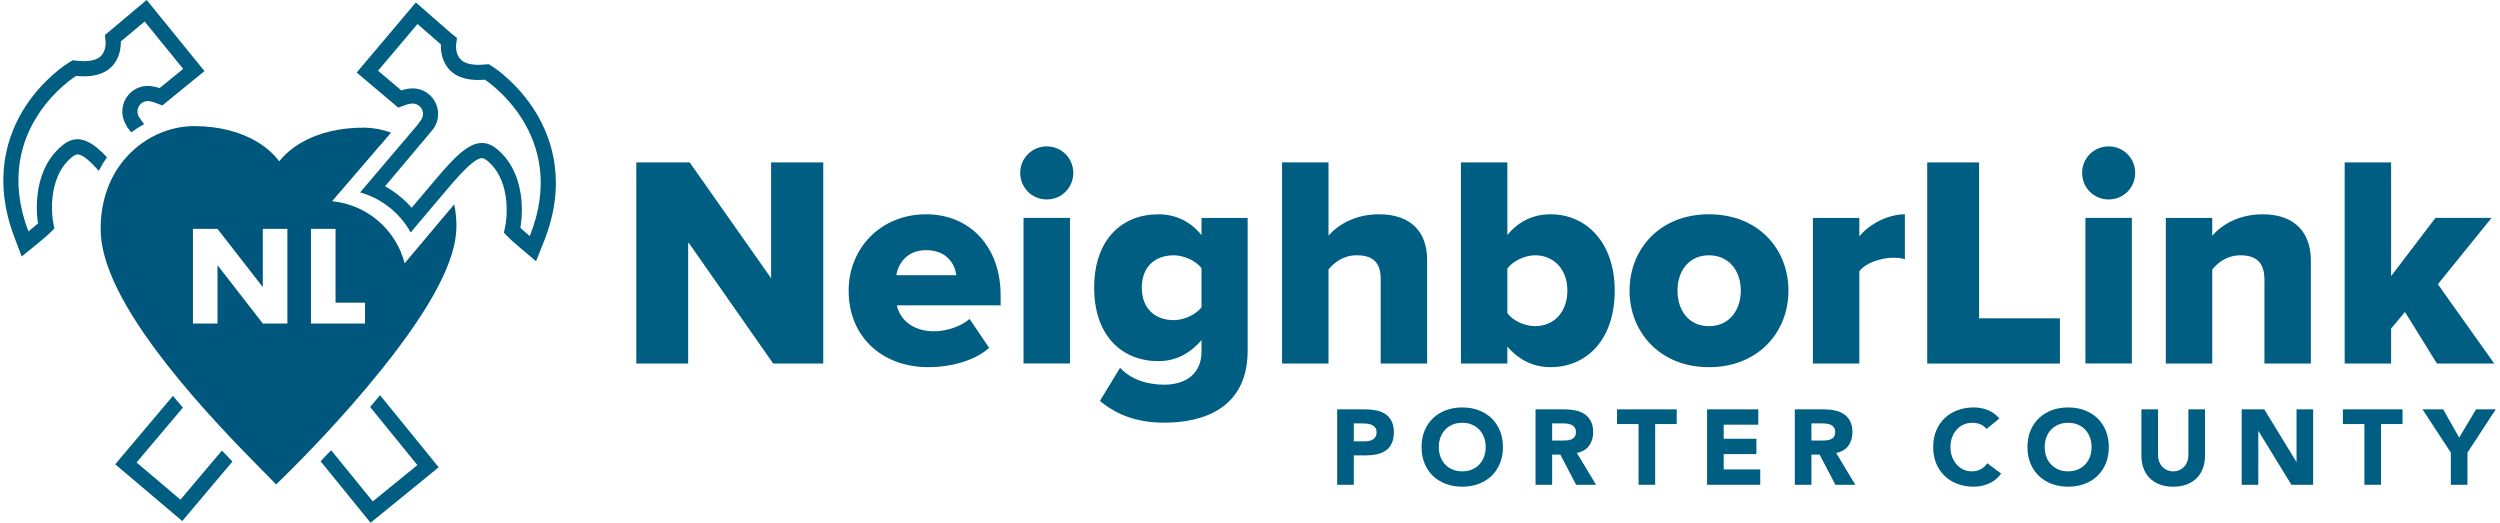
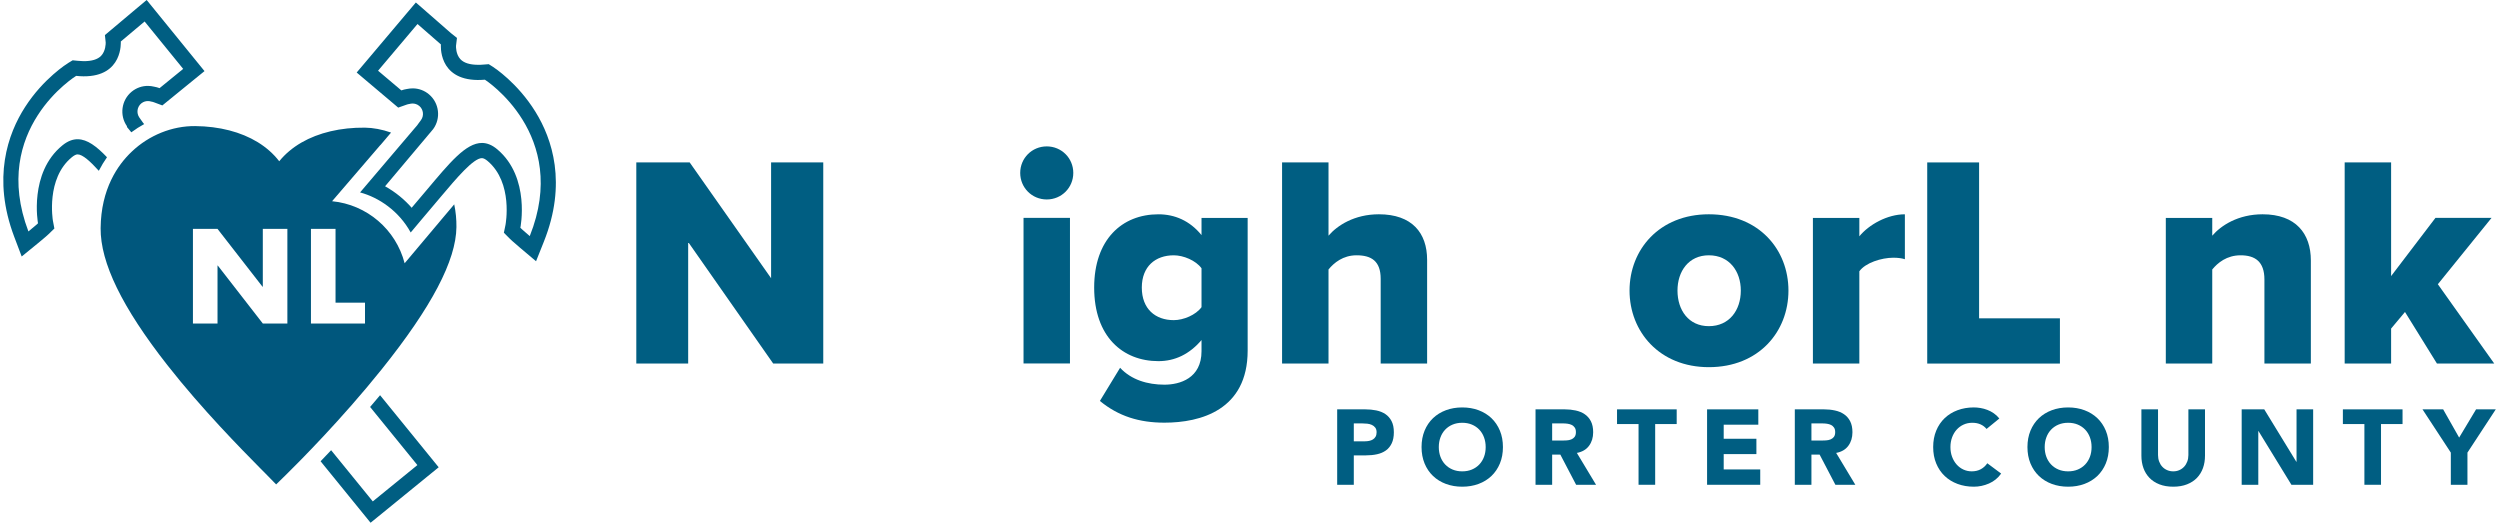
<svg xmlns="http://www.w3.org/2000/svg" xmlns:ns1="http://www.serif.com/" width="100%" height="100%" viewBox="0 0 1505 315" version="1.1" xml:space="preserve" style="fill-rule:evenodd;clip-rule:evenodd;stroke-linejoin:round;stroke-miterlimit:2;">
  <g id="Porter-County" ns1:id="Porter County" transform="matrix(4.552,0,0,4.552,-3538.95,-100.922)">
    <g transform="matrix(1,0,0,1,956.489,82.055)">
      <path d="M0,-1.521L1.465,-1.521C1.662,-1.521 1.853,-1.54 2.035,-1.578C2.219,-1.615 2.383,-1.678 2.528,-1.768C2.674,-1.857 2.791,-1.979 2.881,-2.134C2.97,-2.289 3.015,-2.484 3.015,-2.718C3.015,-2.972 2.956,-3.176 2.839,-3.332C2.721,-3.487 2.57,-3.606 2.388,-3.691C2.204,-3.775 2,-3.83 1.774,-3.853C1.549,-3.876 1.333,-3.888 1.127,-3.888L0,-3.888L0,-1.521ZM-2.198,-5.748L1.507,-5.748C2.023,-5.748 2.512,-5.701 2.973,-5.607C3.433,-5.513 3.834,-5.351 4.177,-5.121C4.52,-4.89 4.792,-4.581 4.994,-4.191C5.196,-3.801 5.297,-3.31 5.297,-2.718C5.297,-2.136 5.203,-1.648 5.015,-1.253C4.827,-0.859 4.569,-0.544 4.24,-0.309C3.911,-0.075 3.521,0.092 3.071,0.191C2.62,0.29 2.132,0.338 1.605,0.338L0,0.338L0,4.227L-2.198,4.227L-2.198,-5.748Z" style="fill:rgb(0,94,130);fill-rule:nonzero;" />
    </g>
    <g transform="matrix(1,0,0,1,967.731,81.295)">
      <path d="M0,0C0,0.47 0.072,0.899 0.219,1.289C0.364,1.679 0.572,2.017 0.845,2.304C1.117,2.59 1.444,2.813 1.824,2.973C2.205,3.133 2.63,3.212 3.1,3.212C3.569,3.212 3.994,3.133 4.374,2.973C4.755,2.813 5.081,2.59 5.354,2.304C5.626,2.017 5.835,1.679 5.98,1.289C6.126,0.899 6.199,0.47 6.199,0C6.199,-0.46 6.126,-0.888 5.98,-1.282C5.835,-1.677 5.626,-2.017 5.354,-2.304C5.081,-2.59 4.755,-2.813 4.374,-2.973C3.994,-3.133 3.569,-3.212 3.1,-3.212C2.63,-3.212 2.205,-3.133 1.824,-2.973C1.444,-2.813 1.117,-2.59 0.845,-2.304C0.572,-2.017 0.364,-1.677 0.219,-1.282C0.072,-0.888 0,-0.46 0,0M-2.282,0C-2.282,-0.798 -2.148,-1.521 -1.881,-2.17C-1.613,-2.817 -1.24,-3.369 -0.761,-3.825C-0.282,-4.28 0.286,-4.63 0.943,-4.875C1.602,-5.119 2.319,-5.241 3.1,-5.241C3.879,-5.241 4.598,-5.119 5.255,-4.875C5.912,-4.63 6.48,-4.28 6.96,-3.825C7.438,-3.369 7.812,-2.817 8.08,-2.17C8.348,-1.521 8.481,-0.798 8.481,0C8.481,0.799 8.348,1.521 8.08,2.17C7.812,2.817 7.438,3.369 6.96,3.825C6.48,4.28 5.912,4.631 5.255,4.875C4.598,5.119 3.879,5.241 3.1,5.241C2.319,5.241 1.602,5.119 0.943,4.875C0.286,4.631 -0.282,4.28 -0.761,3.825C-1.24,3.369 -1.613,2.817 -1.881,2.17C-2.148,1.521 -2.282,0.799 -2.282,0" style="fill:rgb(0,94,130);fill-rule:nonzero;" />
    </g>
    <g transform="matrix(1,0,0,1,982.721,82.154)">
      <path d="M0,-1.719L1.296,-1.719C1.493,-1.719 1.702,-1.726 1.923,-1.74C2.144,-1.754 2.343,-1.796 2.521,-1.867C2.7,-1.938 2.848,-2.048 2.965,-2.198C3.083,-2.348 3.142,-2.56 3.142,-2.832C3.142,-3.085 3.09,-3.287 2.986,-3.438C2.883,-3.588 2.751,-3.703 2.592,-3.783C2.432,-3.863 2.249,-3.917 2.042,-3.946C1.836,-3.973 1.634,-3.988 1.437,-3.988L0,-3.988L0,-1.719ZM-2.198,-5.847L1.662,-5.847C2.169,-5.847 2.65,-5.798 3.106,-5.699C3.562,-5.601 3.961,-5.436 4.304,-5.206C4.646,-4.976 4.919,-4.666 5.121,-4.277C5.322,-3.886 5.424,-3.401 5.424,-2.818C5.424,-2.114 5.24,-1.515 4.874,-1.022C4.508,-0.529 3.973,-0.216 3.269,-0.085L5.804,4.128L3.17,4.128L1.084,0.14L0,0.14L0,4.128L-2.198,4.128L-2.198,-5.847Z" style="fill:rgb(0,94,130);fill-rule:nonzero;" />
    </g>
    <g transform="matrix(1,0,0,1,994.147,84.338)">
      <path d="M0,-6.086L-2.846,-6.086L-2.846,-8.03L5.044,-8.03L5.044,-6.086L2.198,-6.086L2.198,1.944L0,1.944L0,-6.086Z" style="fill:rgb(0,94,130);fill-rule:nonzero;" />
    </g>
    <g transform="matrix(1,0,0,1,1003.21,86.283)">
      <path d="M0,-9.975L6.776,-9.975L6.776,-7.947L2.198,-7.947L2.198,-6.086L6.523,-6.086L6.523,-4.058L2.198,-4.058L2.198,-2.029L7.03,-2.029L7.03,0L0,0L0,-9.975Z" style="fill:rgb(0,94,130);fill-rule:nonzero;" />
    </g>
    <g transform="matrix(1,0,0,1,1017.01,82.154)">
      <path d="M0,-1.719L1.296,-1.719C1.493,-1.719 1.702,-1.726 1.923,-1.74C2.144,-1.754 2.344,-1.796 2.521,-1.867C2.7,-1.938 2.848,-2.048 2.966,-2.198C3.083,-2.348 3.142,-2.56 3.142,-2.832C3.142,-3.085 3.09,-3.287 2.987,-3.438C2.884,-3.588 2.752,-3.703 2.593,-3.783C2.433,-3.863 2.249,-3.917 2.043,-3.946C1.836,-3.973 1.635,-3.988 1.437,-3.988L0,-3.988L0,-1.719ZM-2.198,-5.847L1.662,-5.847C2.17,-5.847 2.651,-5.798 3.106,-5.699C3.563,-5.601 3.961,-5.436 4.304,-5.206C4.646,-4.976 4.919,-4.666 5.121,-4.277C5.323,-3.886 5.424,-3.401 5.424,-2.818C5.424,-2.114 5.241,-1.515 4.875,-1.022C4.509,-0.529 3.973,-0.216 3.269,-0.085L5.805,4.128L3.17,4.128L1.085,0.14L0,0.14L0,4.128L-2.198,4.128L-2.198,-5.847Z" style="fill:rgb(0,94,130);fill-rule:nonzero;" />
    </g>
    <g transform="matrix(1,0,0,1,1040.17,83.69)">
      <path d="M0,-4.791C-0.216,-5.054 -0.481,-5.256 -0.796,-5.396C-1.11,-5.537 -1.475,-5.607 -1.888,-5.607C-2.301,-5.607 -2.684,-5.528 -3.036,-5.368C-3.389,-5.208 -3.693,-4.985 -3.952,-4.699C-4.21,-4.412 -4.412,-4.072 -4.558,-3.678C-4.703,-3.283 -4.776,-2.855 -4.776,-2.395C-4.776,-1.926 -4.703,-1.496 -4.558,-1.106C-4.412,-0.717 -4.213,-0.379 -3.959,-0.092C-3.705,0.194 -3.407,0.418 -3.064,0.577C-2.722,0.737 -2.353,0.816 -1.958,0.816C-1.508,0.816 -1.108,0.723 -0.761,0.535C-0.413,0.347 -0.127,0.084 0.099,-0.254L1.931,1.112C1.508,1.704 0.972,2.141 0.324,2.423C-0.324,2.704 -0.991,2.846 -1.677,2.846C-2.456,2.846 -3.175,2.724 -3.832,2.48C-4.489,2.235 -5.058,1.885 -5.537,1.43C-6.016,0.974 -6.389,0.422 -6.657,-0.226C-6.925,-0.874 -7.059,-1.597 -7.059,-2.395C-7.059,-3.193 -6.925,-3.917 -6.657,-4.565C-6.389,-5.213 -6.016,-5.765 -5.537,-6.221C-5.058,-6.676 -4.489,-7.025 -3.832,-7.27C-3.175,-7.515 -2.456,-7.637 -1.677,-7.637C-1.395,-7.637 -1.102,-7.61 -0.796,-7.559C-0.491,-7.507 -0.19,-7.425 0.105,-7.312C0.401,-7.2 0.686,-7.05 0.958,-6.861C1.23,-6.674 1.475,-6.443 1.69,-6.171L0,-4.791Z" style="fill:rgb(0,94,130);fill-rule:nonzero;" />
    </g>
    <g transform="matrix(1,0,0,1,1047.86,81.295)">
      <path d="M0,0C0,0.47 0.073,0.899 0.219,1.289C0.364,1.679 0.573,2.017 0.846,2.304C1.118,2.59 1.444,2.813 1.825,2.973C2.205,3.133 2.63,3.212 3.1,3.212C3.569,3.212 3.994,3.133 4.375,2.973C4.755,2.813 5.081,2.59 5.354,2.304C5.626,2.017 5.835,1.679 5.981,1.289C6.127,0.899 6.199,0.47 6.199,0C6.199,-0.46 6.127,-0.888 5.981,-1.282C5.835,-1.677 5.626,-2.017 5.354,-2.304C5.081,-2.59 4.755,-2.813 4.375,-2.973C3.994,-3.133 3.569,-3.212 3.1,-3.212C2.63,-3.212 2.205,-3.133 1.825,-2.973C1.444,-2.813 1.118,-2.59 0.846,-2.304C0.573,-2.017 0.364,-1.677 0.219,-1.282C0.073,-0.888 0,-0.46 0,0M-2.282,0C-2.282,-0.798 -2.148,-1.521 -1.881,-2.17C-1.612,-2.817 -1.239,-3.369 -0.761,-3.825C-0.281,-4.28 0.287,-4.63 0.944,-4.875C1.602,-5.119 2.32,-5.241 3.1,-5.241C3.879,-5.241 4.598,-5.119 5.256,-4.875C5.913,-4.63 6.481,-4.28 6.96,-3.825C7.439,-3.369 7.812,-2.817 8.08,-2.17C8.348,-1.521 8.481,-0.798 8.481,0C8.481,0.799 8.348,1.521 8.08,2.17C7.812,2.817 7.439,3.369 6.96,3.825C6.481,4.28 5.913,4.631 5.256,4.875C4.598,5.119 3.879,5.241 3.1,5.241C2.32,5.241 1.602,5.119 0.944,4.875C0.287,4.631 -0.281,4.28 -0.761,3.825C-1.239,3.369 -1.612,2.817 -1.881,2.17C-2.148,1.521 -2.282,0.799 -2.282,0" style="fill:rgb(0,94,130);fill-rule:nonzero;" />
    </g>
    <g transform="matrix(1,0,0,1,1069.06,80.407)">
      <path d="M0,2.029C0,2.62 -0.089,3.165 -0.268,3.663C-0.446,4.161 -0.711,4.592 -1.063,4.959C-1.416,5.325 -1.854,5.612 -2.381,5.818C-2.907,6.025 -3.513,6.129 -4.198,6.129C-4.894,6.129 -5.504,6.025 -6.029,5.818C-6.556,5.612 -6.995,5.325 -7.347,4.959C-7.699,4.592 -7.965,4.161 -8.143,3.663C-8.321,3.165 -8.411,2.62 -8.411,2.029L-8.411,-4.1L-6.213,-4.1L-6.213,1.944C-6.213,2.254 -6.163,2.541 -6.064,2.803C-5.966,3.066 -5.828,3.295 -5.649,3.487C-5.471,3.679 -5.257,3.83 -5.008,3.937C-4.76,4.046 -4.489,4.099 -4.198,4.099C-3.907,4.099 -3.64,4.046 -3.396,3.937C-3.151,3.83 -2.939,3.679 -2.761,3.487C-2.583,3.295 -2.444,3.066 -2.346,2.803C-2.247,2.541 -2.197,2.254 -2.197,1.944L-2.197,-4.1L0,-4.1L0,2.029Z" style="fill:rgb(0,94,130);fill-rule:nonzero;" />
    </g>
    <g transform="matrix(1,0,0,1,1073.91,86.283)">
      <path d="M0,-9.975L2.986,-9.975L7.228,-3.043L7.256,-3.043L7.256,-9.975L9.453,-9.975L9.453,0L6.579,0L2.226,-7.101L2.198,-7.101L2.198,0L0,0L0,-9.975Z" style="fill:rgb(0,94,130);fill-rule:nonzero;" />
    </g>
    <g transform="matrix(1,0,0,1,1090.14,84.338)">
      <path d="M0,-6.086L-2.846,-6.086L-2.846,-8.03L5.044,-8.03L5.044,-6.086L2.198,-6.086L2.198,1.944L0,1.944L0,-6.086Z" style="fill:rgb(0,94,130);fill-rule:nonzero;" />
    </g>
    <g transform="matrix(1,0,0,1,1101.57,80.562)">
      <path d="M0,1.465L-3.747,-4.255L-1.014,-4.255L1.1,-0.521L3.339,-4.255L5.945,-4.255L2.198,1.465L2.198,5.72L0,5.72L0,1.465Z" style="fill:rgb(0,94,130);fill-rule:nonzero;" />
    </g>
  </g>
  <g id="NeighborLink">
    <g transform="matrix(4.539,0,0,4.539,414.279,170.93)">
      <path d="M0,-5.558L0,10.559L-6.879,10.559L-6.879,-16.117L0.2,-16.117L10.998,-0.759L10.998,-16.117L17.917,-16.117L17.917,10.559L11.278,10.559L0,-5.558Z" style="fill:rgb(0,94,130);fill-rule:nonzero;" />
    </g>
    <g transform="matrix(4.539,0,0,4.539,539.565,184.364)">
-       <path d="M0,-4.118L7.959,-4.118C7.799,-5.478 6.8,-7.437 3.96,-7.437C1.28,-7.437 0.24,-5.518 0,-4.118M3.96,-12.197C9.679,-12.197 13.838,-7.998 13.838,-1.438L13.838,-0.119L0.08,-0.119C0.44,1.681 2.12,3.32 5,3.32C6.72,3.32 8.639,2.641 9.719,1.681L12.318,5.52C10.398,7.239 7.199,8.079 4.239,8.079C-1.72,8.079 -6.318,4.2 -6.318,-2.079C-6.318,-7.678 -2.079,-12.197 3.96,-12.197" style="fill:rgb(0,94,130);fill-rule:nonzero;" />
-     </g>
+       </g>
    <g transform="matrix(4.539,0,0,4.539,299.747,-165.072)">
      <path d="M69.711,65.261L75.87,65.261L75.87,84.577L69.711,84.577L69.711,65.261ZM69.271,59.302C69.271,57.342 70.831,55.783 72.791,55.783C74.75,55.783 76.311,57.342 76.311,59.302C76.311,61.261 74.75,62.822 72.791,62.822C70.831,62.822 69.271,61.261 69.271,59.302" style="fill:rgb(0,94,130);fill-rule:nonzero;" />
    </g>
    <g transform="matrix(4.539,0,0,4.539,723.314,221.951)">
      <path d="M0,-13.318C-0.76,-14.358 -2.399,-15.038 -3.679,-15.038C-6.119,-15.038 -7.919,-13.558 -7.919,-10.758C-7.919,-7.92 -6.119,-6.439 -3.679,-6.439C-2.399,-6.439 -0.76,-7.119 0,-8.159L0,-13.318ZM-10.798,-0.121C-9.318,1.479 -7.158,2.12 -4.919,2.12C-2.879,2.12 0,1.28 0,-2.32L0,-3.799C-1.6,-1.921 -3.52,-1.001 -5.719,-1.001C-10.438,-1.001 -14.237,-4.24 -14.237,-10.758C-14.237,-17.118 -10.558,-20.477 -5.719,-20.477C-3.56,-20.477 -1.56,-19.637 0,-17.717L0,-19.997L6.119,-19.997L6.119,-2.4C6.119,5.479 -0.12,7.159 -4.919,7.159C-8.238,7.159 -10.998,6.319 -13.478,4.279L-10.798,-0.121Z" style="fill:rgb(0,94,130);fill-rule:nonzero;" />
    </g>
    <g transform="matrix(4.539,0,0,4.539,831.17,148.782)">
      <path d="M0,4.2C0,1.841 -1.24,1.081 -3.199,1.081C-4.999,1.081 -6.199,2.081 -6.919,2.961L-6.919,15.438L-13.078,15.438L-13.078,-11.238L-6.919,-11.238L-6.919,-1.519C-5.759,-2.879 -3.479,-4.359 -0.24,-4.359C4.159,-4.359 6.159,-1.879 6.159,1.68L6.159,15.438L0,15.438L0,4.2Z" style="fill:rgb(0,94,130);fill-rule:nonzero;" />
    </g>
    <g transform="matrix(4.539,0,0,4.539,924.139,122.454)">
-       <path d="M0,16.279C2.439,16.279 4.279,14.479 4.279,11.559C4.279,8.68 2.439,6.881 0,6.881C-1.32,6.881 -2.92,7.6 -3.68,8.64L-3.68,14.559C-2.92,15.599 -1.32,16.279 0,16.279M-9.839,-5.438L-3.68,-5.438L-3.68,4.201C-2.16,2.281 -0.08,1.441 2.039,1.441C6.839,1.441 10.558,5.241 10.558,11.559C10.558,18.119 6.799,21.717 2.039,21.717C-0.12,21.717 -2.08,20.838 -3.68,18.999L-3.68,21.238L-9.839,21.238L-9.839,-5.438Z" style="fill:rgb(0,94,130);fill-rule:nonzero;" />
-     </g>
+       </g>
    <g transform="matrix(4.539,0,0,4.539,1047.97,175.108)">
      <path d="M0,-0.04C0,-2.6 -1.521,-4.719 -4.239,-4.719C-6.919,-4.719 -8.399,-2.6 -8.399,-0.04C-8.399,2.56 -6.919,4.68 -4.239,4.68C-1.521,4.68 0,2.56 0,-0.04M-14.758,-0.04C-14.758,-5.478 -10.799,-10.158 -4.239,-10.158C2.399,-10.158 6.318,-5.478 6.318,-0.04C6.318,5.399 2.399,10.118 -4.239,10.118C-10.799,10.118 -14.758,5.399 -14.758,-0.04" style="fill:rgb(0,94,130);fill-rule:nonzero;" />
    </g>
    <g transform="matrix(4.539,0,0,4.539,1091.37,216.682)">
      <path d="M0,-18.836L6.159,-18.836L6.159,-16.397C7.439,-17.956 9.879,-19.316 12.198,-19.316L12.198,-13.357C11.839,-13.478 11.318,-13.558 10.679,-13.558C9.079,-13.558 6.959,-12.877 6.159,-11.758L6.159,0.48L0,0.48L0,-18.836Z" style="fill:rgb(0,94,130);fill-rule:nonzero;" />
    </g>
    <g transform="matrix(4.539,0,0,4.539,1160.19,218.864)">
      <path d="M0,-26.676L6.879,-26.676L6.879,-5.999L17.598,-5.999L17.598,0L0,0L0,-26.676Z" style="fill:rgb(0,94,130);fill-rule:nonzero;" />
    </g>
    <g transform="matrix(4.539,0,0,4.539,299.747,-165.072)">
-       <path d="M210.549,65.261L216.708,65.261L216.708,84.577L210.549,84.577L210.549,65.261ZM210.109,59.302C210.109,57.342 211.669,55.783 213.629,55.783C215.588,55.783 217.148,57.342 217.148,59.302C217.148,61.261 215.588,62.822 213.629,62.822C211.669,62.822 210.109,61.261 210.109,59.302" style="fill:rgb(0,94,130);fill-rule:nonzero;" />
-     </g>
+       </g>
    <g transform="matrix(4.539,0,0,4.539,1363.18,179.646)">
      <path d="M0,-2.519C0,-4.878 -1.24,-5.718 -3.159,-5.718C-4.999,-5.718 -6.199,-4.718 -6.919,-3.838L-6.919,8.639L-13.078,8.639L-13.078,-10.677L-6.919,-10.677L-6.919,-8.318C-5.759,-9.678 -3.479,-11.158 -0.24,-11.158C4.159,-11.158 6.159,-8.598 6.159,-5.039L6.159,8.639L0,8.639L0,-2.519Z" style="fill:rgb(0,94,130);fill-rule:nonzero;" />
    </g>
    <g transform="matrix(4.539,0,0,4.539,1447.8,128.815)">
      <path d="M0,12.998L-1.84,15.197L-1.84,19.837L-7.999,19.837L-7.999,-6.839L-1.84,-6.839L-1.84,8.239L4.039,0.52L11.479,0.52L4.359,9.318L11.838,19.837L4.239,19.837L0,12.998Z" style="fill:rgb(0,94,130);fill-rule:nonzero;" />
    </g>
  </g>
  <g id="Logo-Mark" ns1:id="Logo Mark">
    <g transform="matrix(4.167,0,0,4.167,228.803,314.69)">
      <path d="M0,-18.425C-0.478,-17.85 -0.964,-17.278 -1.439,-16.726L5.39,-8.329L-1.053,-3.082L-7.071,-10.478C-7.609,-9.906 -8.114,-9.374 -8.593,-8.881L-2.751,-1.695L-1.372,0L0.326,-1.379L6.772,-6.633L8.467,-8.013L7.085,-9.713L0,-18.425Z" style="fill:rgb(0,94,130);fill-rule:nonzero;" />
    </g>
    <g transform="matrix(4.167,0,0,4.167,133.59,280.74)">
-       <path d="M0,-2.278L-5.991,4.812L-12.331,-0.559L-5.639,-8.483L-7.075,-10.179L-14.006,-1.969L-15.415,-0.293L-13.747,1.114L-7.4,6.484L-5.726,7.901L-4.316,6.225L1.522,-0.692L0,-2.278Z" style="fill:rgb(0,94,130);fill-rule:nonzero;" />
-     </g>
+       </g>
    <g transform="matrix(4.167,0,0,4.167,322.343,91.47)">
      <path d="M0,-5.799C-2.585,-9.985 -5.981,-12.19 -6.124,-12.283L-6.749,-12.679L-7.49,-12.622C-7.768,-12.595 -8.048,-12.584 -8.327,-12.589C-9.507,-12.6 -10.354,-12.869 -10.846,-13.401C-11.504,-14.109 -11.484,-15.203 -11.477,-15.336L-11.338,-16.473L-12.222,-17.175L-15.604,-20.131L-17.279,-21.591L-18.714,-19.895L-24.41,-13.148L-25.826,-11.475L-24.154,-10.059L-20.788,-7.219L-19.828,-6.405L-18.642,-6.823C-18.508,-6.873 -18.382,-6.906 -18.249,-6.926L-18.17,-6.939L-18.096,-6.957C-17.984,-6.983 -17.857,-6.996 -17.737,-6.993C-17.492,-6.993 -17.123,-6.93 -16.78,-6.643C-16.179,-6.131 -16.073,-5.234 -16.541,-4.596L-17.027,-3.937L-17.02,-3.93L-25.337,5.849C-22.609,6.578 -19.718,8.543 -18.023,11.636L-16.535,9.863L-14.023,6.891L-13.601,6.392C-11.424,3.811 -8.955,0.885 -7.729,0.895C-7.51,0.898 -7.23,1.038 -6.908,1.311C-3.183,4.46 -4.316,10.468 -4.326,10.529L-4.562,11.672L-3.742,12.497C-3.655,12.587 -3.29,12.939 -2.233,13.834L0.086,15.792L1.21,12.976C4.586,4.536 2.419,-1.889 0,-5.799M-0.824,12.158C-1.888,11.257 -2.18,10.954 -2.18,10.954C-2.18,10.954 -0.698,3.695 -5.496,-0.362C-6.244,-0.998 -6.975,-1.29 -7.706,-1.3C-10.065,-1.32 -12.447,1.63 -15.691,5.474L-17.88,8.061C-17.837,8.108 -17.797,8.161 -17.757,8.207C-18.876,6.898 -20.22,5.798 -21.725,4.961L-14.777,-3.299C-13.633,-4.858 -13.895,-7.065 -15.372,-8.313C-16.026,-8.871 -16.857,-9.18 -17.717,-9.184C-18.01,-9.184 -18.303,-9.151 -18.588,-9.091C-18.834,-9.051 -19.093,-8.991 -19.376,-8.892L-22.738,-11.735L-17.04,-18.482L-13.657,-15.529C-13.657,-15.529 -14.129,-10.451 -8.351,-10.395C-8.021,-10.395 -7.672,-10.408 -7.304,-10.438C-7.304,-10.438 5.054,-2.524 -0.824,12.158" style="fill:rgb(0,94,130);fill-rule:nonzero;" />
    </g>
    <g transform="matrix(4.167,0,0,4.167,59.488,51.58)">
      <path d="M0,12.297C0.366,11.582 0.768,10.927 1.18,10.339C-0.329,8.749 -1.678,7.748 -3.04,7.738C-3.768,7.728 -4.502,8.004 -5.263,8.626C-10.135,12.593 -8.786,19.882 -8.786,19.882C-8.786,19.882 -9.088,20.181 -10.172,21.059C-15.774,6.268 -3.273,-1.417 -3.273,-1.417C-2.898,-1.377 -2.552,-1.357 -2.226,-1.353C3.552,-1.301 3.174,-6.381 3.174,-6.381L6.616,-9.274L12.188,-2.424C12.188,-2.424 10.663,-1.187 8.776,0.356C8.519,0.261 8.255,0.19 7.985,0.143C7.7,0.072 7.408,0.035 7.114,0.033C6.284,0.023 5.453,0.293 4.755,0.861C3.258,2.084 2.957,4.283 4.071,5.863L4.057,5.959L4.695,6.737C5.287,6.295 5.905,5.899 6.549,5.55L6.324,5.271L6.324,5.264L5.858,4.606C5.404,3.958 5.527,3.06 6.137,2.557C6.483,2.278 6.849,2.221 7.101,2.225C7.221,2.225 7.34,2.238 7.46,2.268L7.533,2.288L7.606,2.304C7.742,2.324 7.869,2.358 7.998,2.411L9.178,2.853L10.152,2.059L13.567,-0.722L15.269,-2.105L13.883,-3.808L8.314,-10.658L6.912,-12.38L5.207,-10.95L1.768,-8.057L0.881,-7.313L0.993,-6.235C0.997,-6.095 0.997,-5.005 0.326,-4.306C-0.176,-3.791 -1.027,-3.535 -2.21,-3.542C-2.49,-3.547 -2.769,-3.564 -3.047,-3.595L-3.781,-3.668L-4.416,-3.282C-4.559,-3.193 -7.998,-1.051 -10.657,3.089C-13.142,6.953 -15.431,13.341 -12.218,21.837L-11.142,24.677L-8.786,22.755C-7.716,21.884 -7.35,21.538 -7.26,21.451L-6.42,20.634L-6.636,19.487C-6.642,19.43 -7.666,13.404 -3.884,10.325C-3.552,10.059 -3.28,9.919 -3.06,9.926C-2.343,9.929 -1.229,10.937 -0,12.297" style="fill:rgb(0,94,130);fill-rule:nonzero;" />
    </g>
    <g transform="matrix(4.167,0,0,4.167,273.442,244.39)">
      <path d="M0,-29.13C-0.063,-29.05 -0.126,-28.971 -0.189,-28.901L-0.851,-28.116L-1.901,-26.872L-1.901,-26.869L-7.164,-20.614C-8.421,-25.498 -12.625,-29.095 -17.645,-29.579L-10.673,-37.693C-10.667,-37.69 -10.663,-37.69 -10.66,-37.69L-9.786,-38.717L-9.783,-38.724L-9.125,-39.495C-10.421,-39.954 -11.713,-40.193 -12.913,-40.207C-16.405,-40.24 -19.572,-39.495 -22.071,-38.055C-23.344,-37.314 -24.423,-36.413 -25.281,-35.352C-26.105,-36.423 -27.141,-37.341 -28.381,-38.106C-30.817,-39.595 -33.934,-40.4 -37.416,-40.433C-40.739,-40.466 -44.082,-39.123 -46.58,-36.748C-48.607,-34.836 -51.033,-31.358 -51.083,-25.678C-51.126,-20.704 -47.979,-14.239 -41.456,-5.919C-36.432,0.485 -30.75,6.235 -28.022,9.001C-27.733,9.294 -27.474,9.55 -27.254,9.773L-25.726,11.336L-24.161,9.803C-22.41,8.077 -16.242,1.899 -10.481,-5.291C-3.26,-14.303 0.273,-21.026 0.319,-25.848C0.332,-26.95 0.225,-28.051 -0,-29.13M-27.653,-17.222L-27.653,-25.582L-24.104,-25.582L-24.104,-11.912L-27.653,-11.912L-34.159,-20.288L-34.196,-20.288L-34.196,-11.912L-37.748,-11.912L-37.748,-25.582L-34.196,-25.582L-27.693,-17.222L-27.653,-17.222ZM-17.146,-25.582L-17.146,-14.921L-12.89,-14.921L-12.89,-11.912L-20.698,-11.912L-20.698,-25.582L-17.146,-25.582Z" style="fill:rgb(0,87,125);fill-rule:nonzero;" />
    </g>
  </g>
</svg>